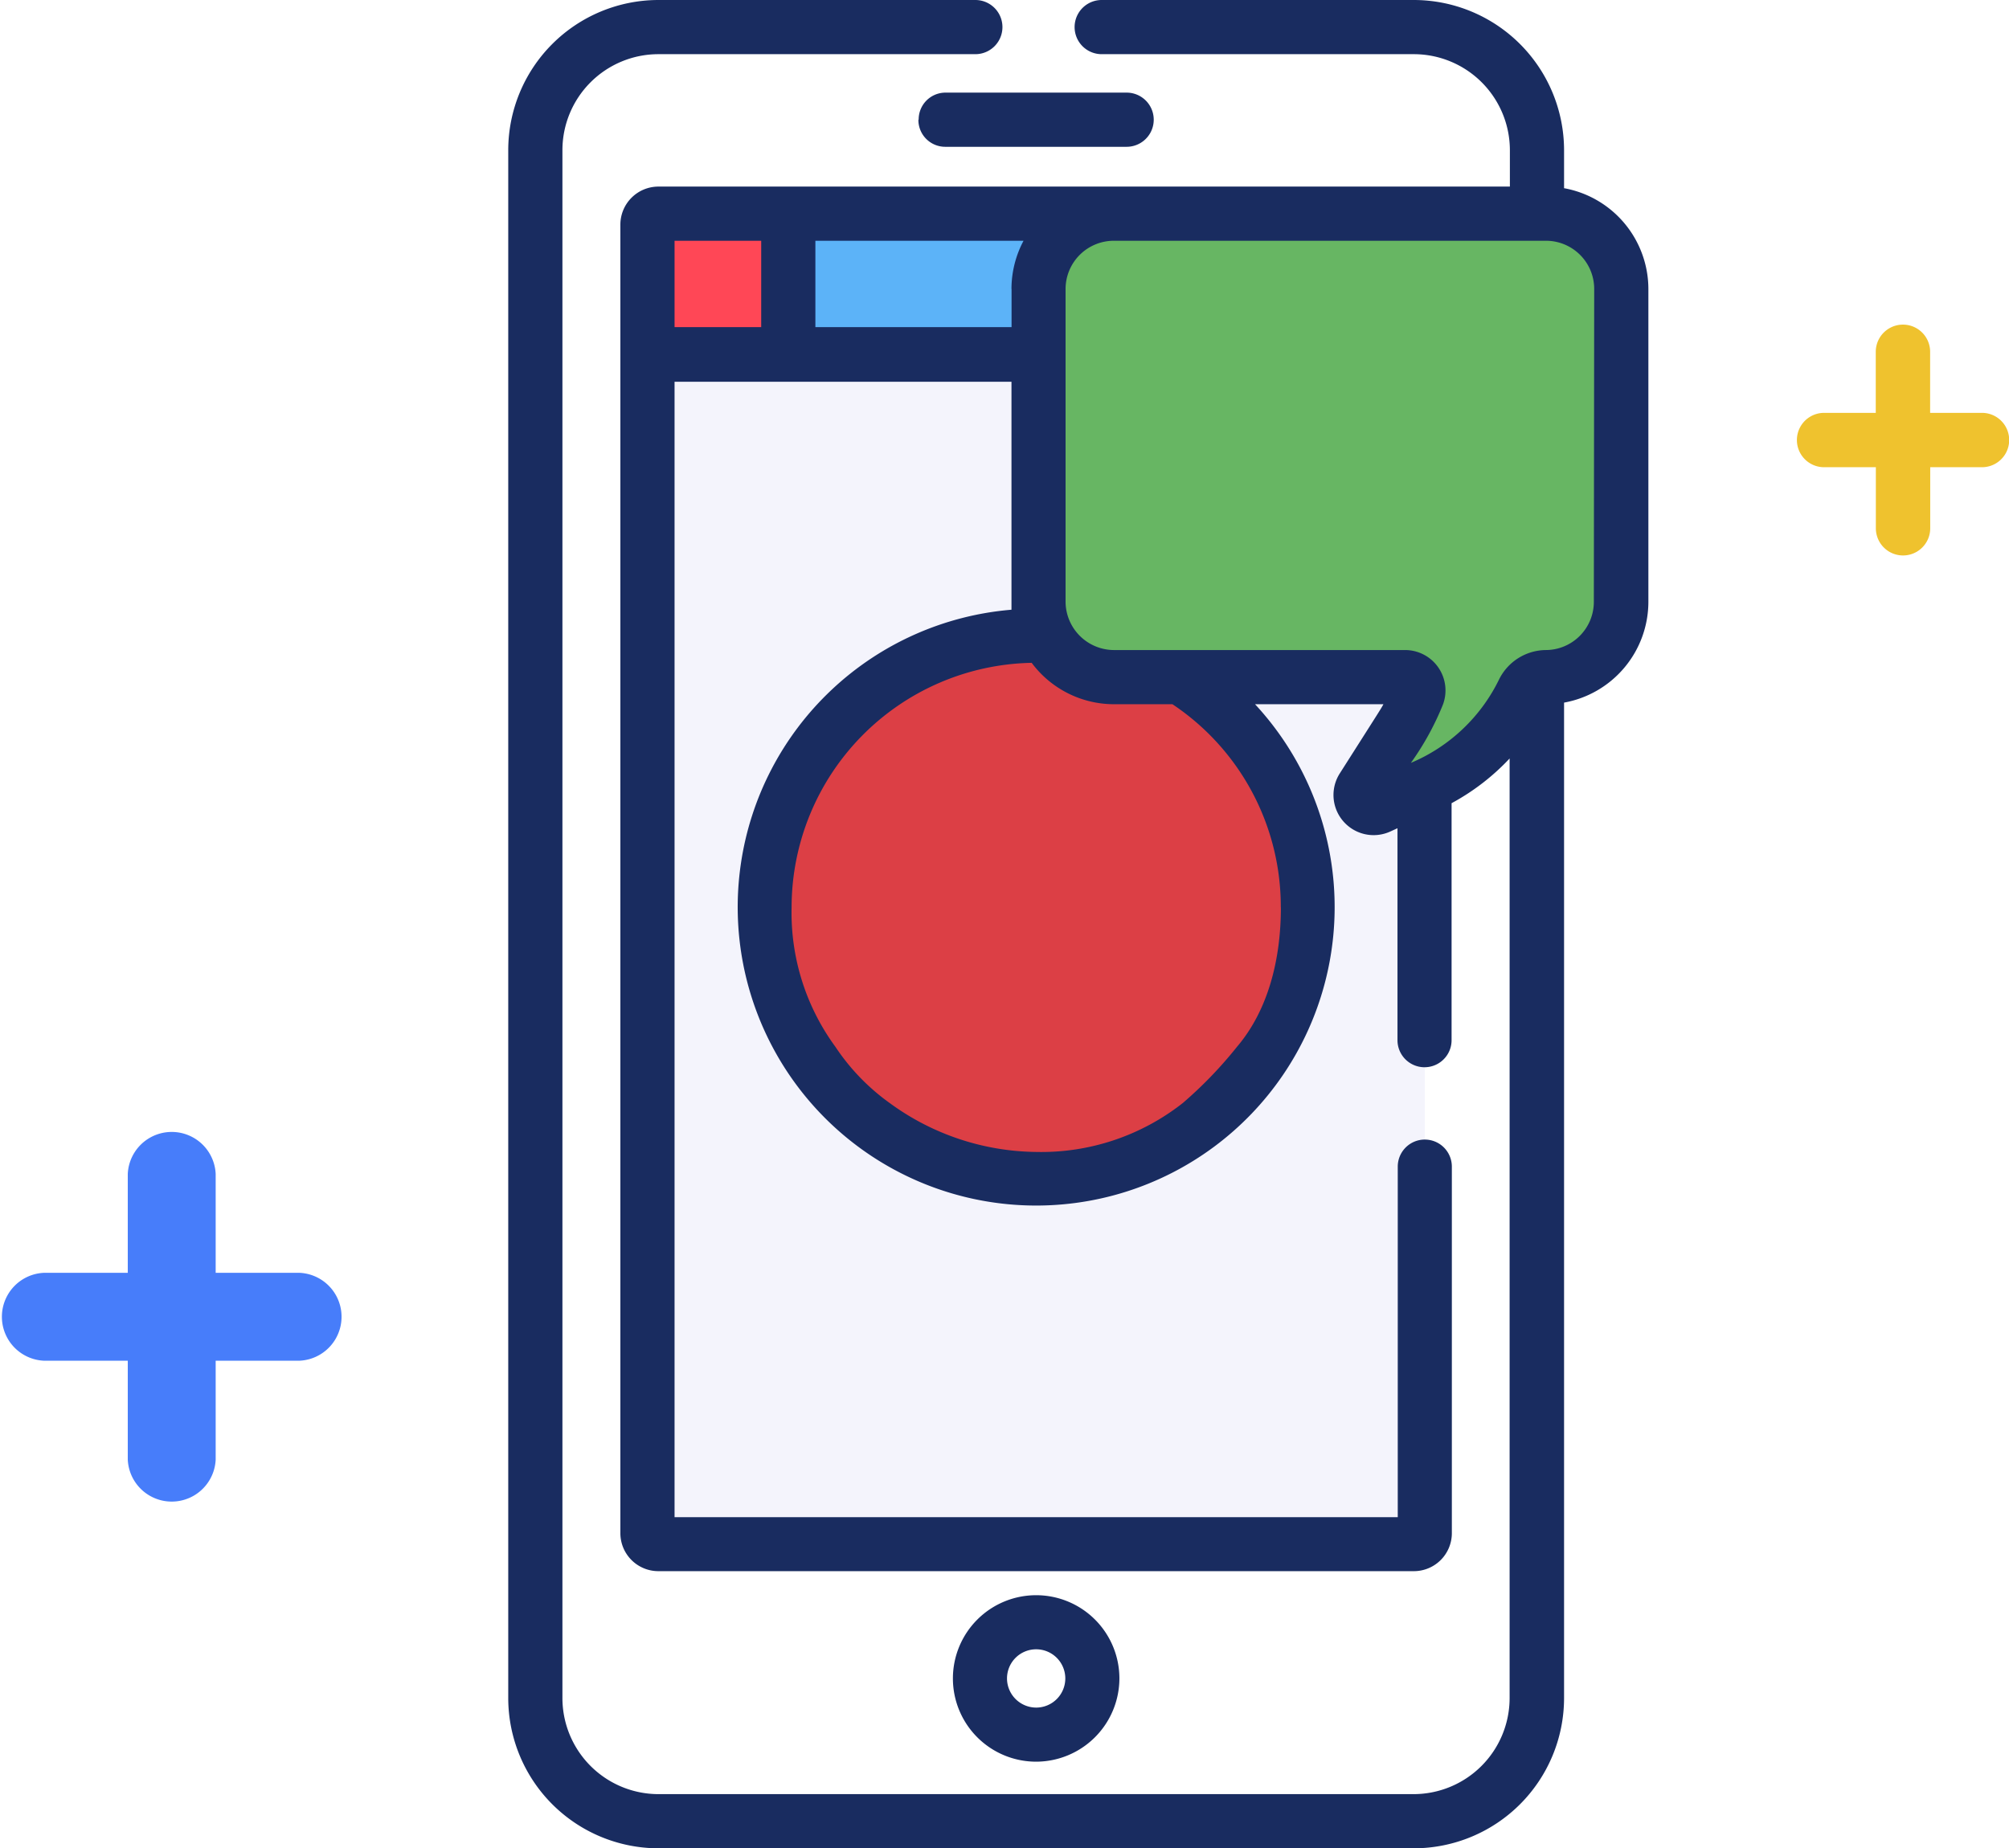
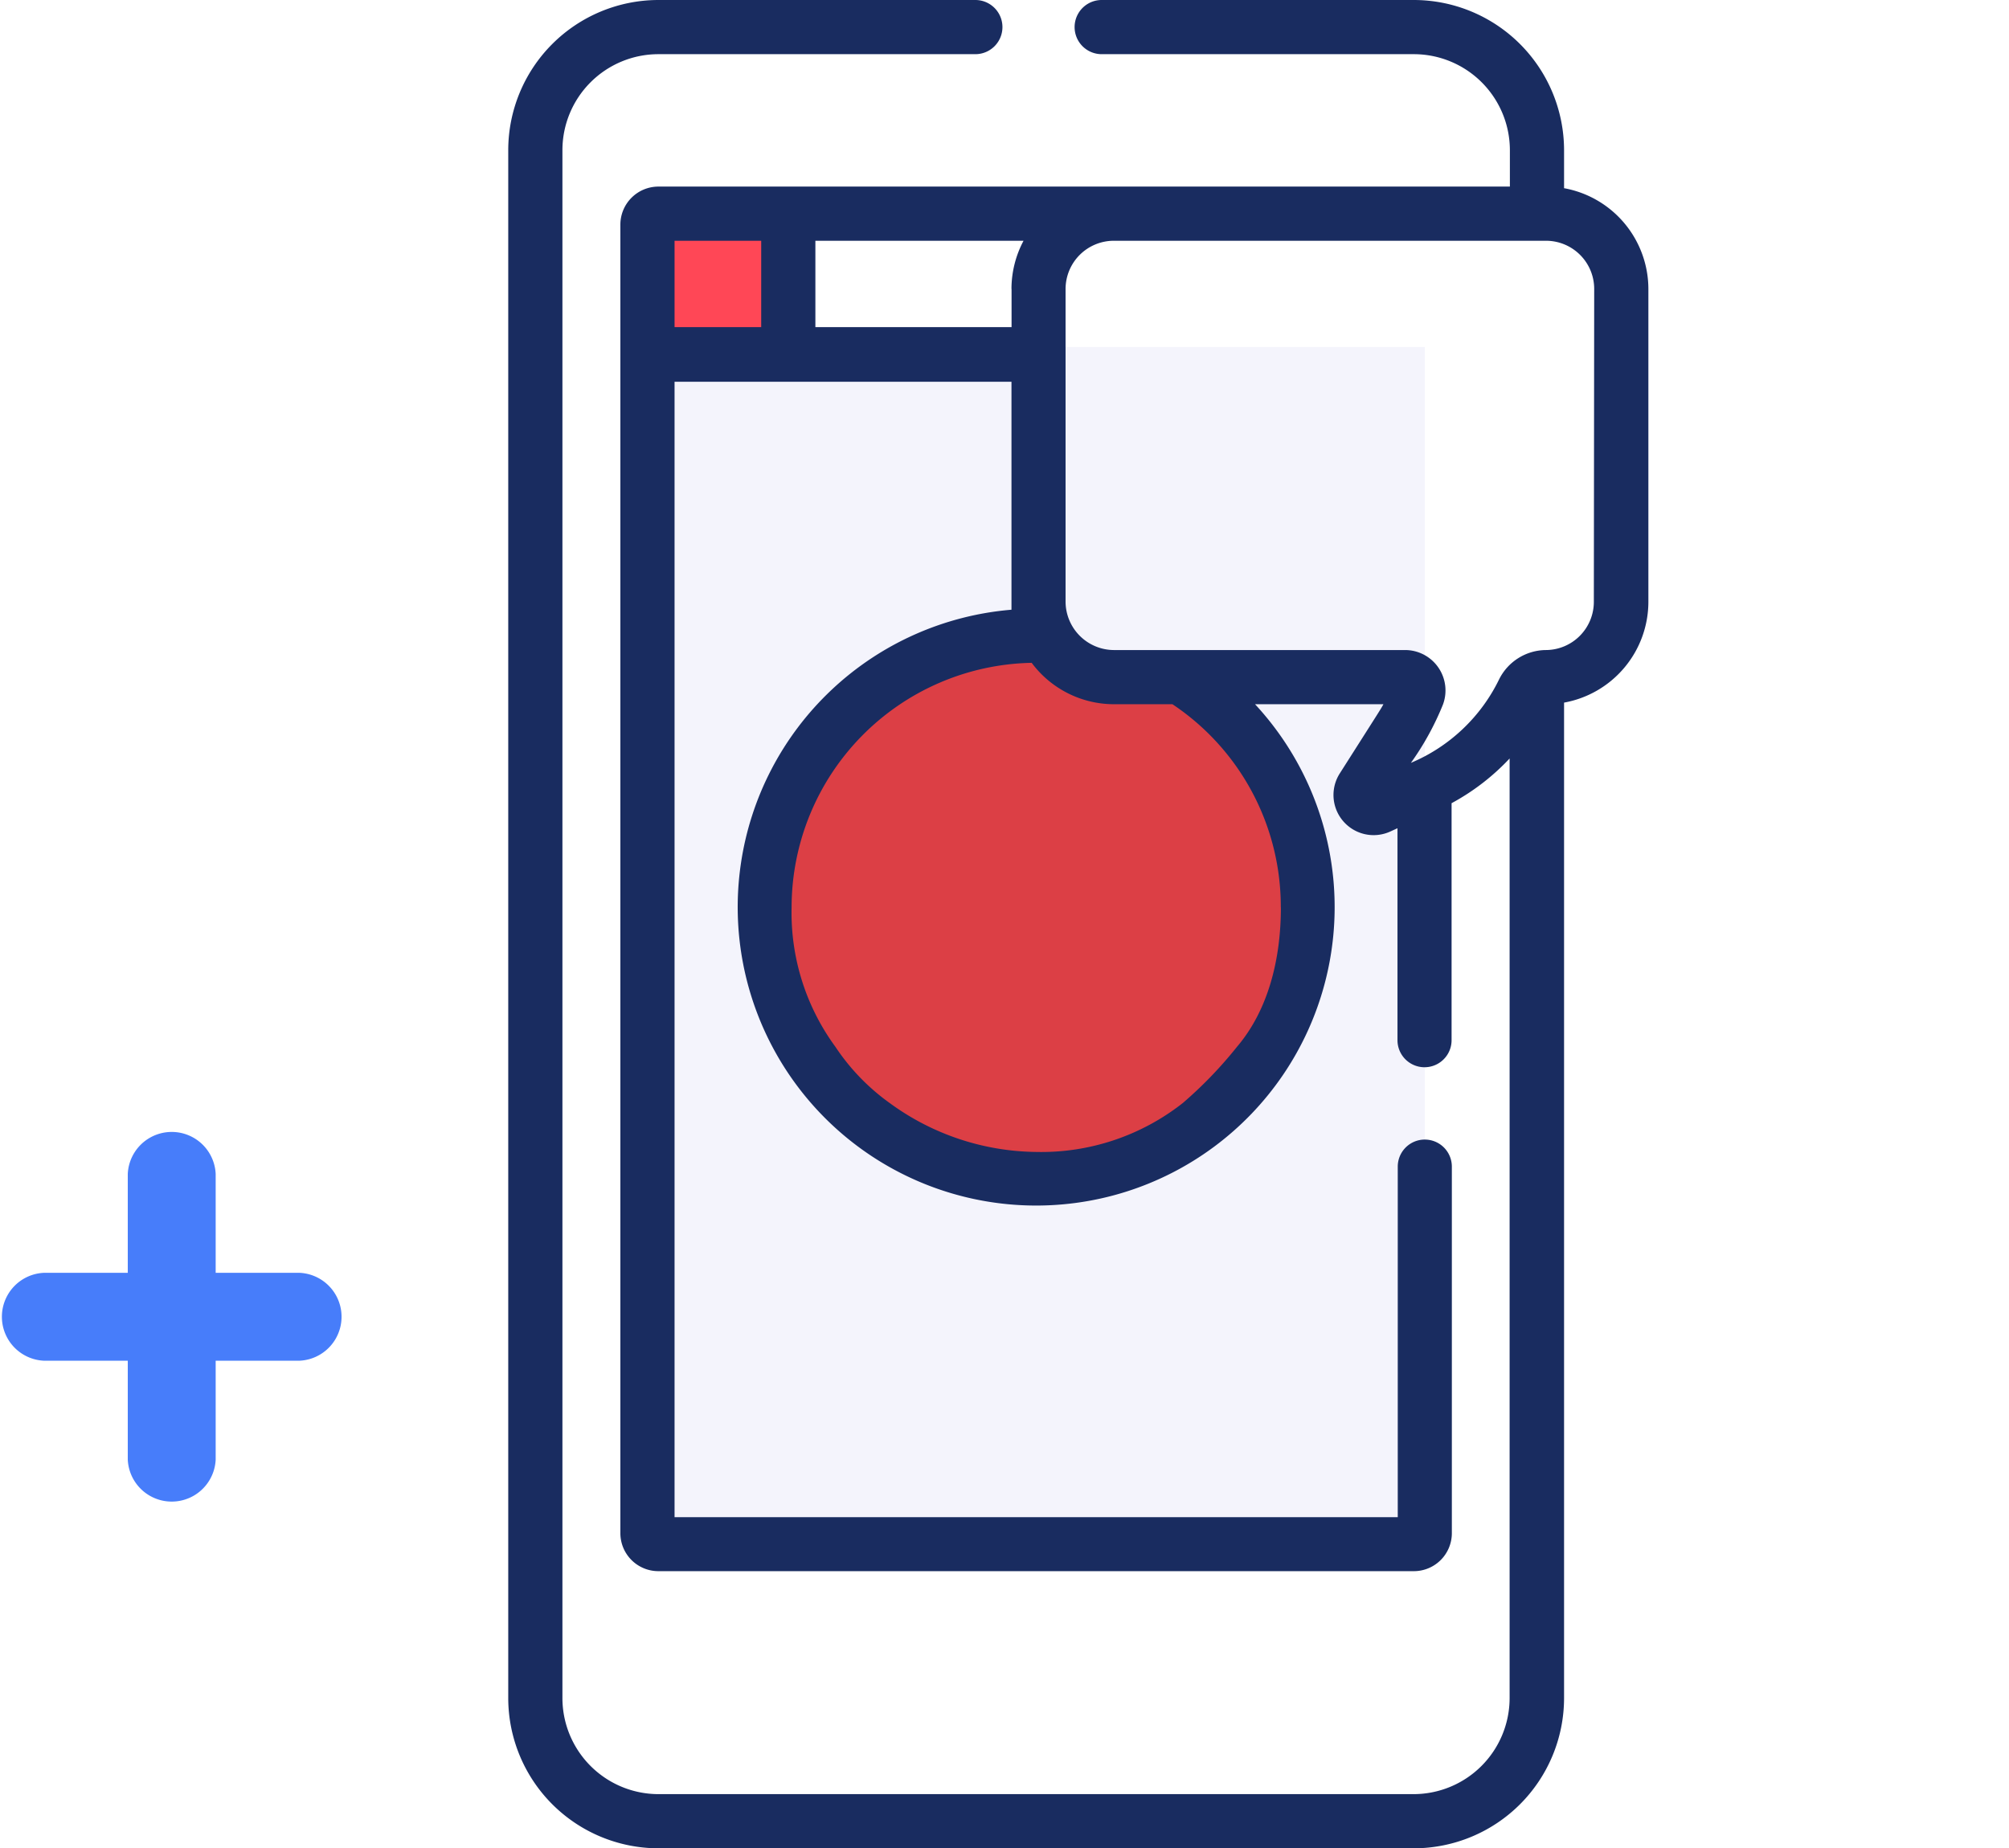
<svg xmlns="http://www.w3.org/2000/svg" viewBox="0 0 224.68 206.74">
  <defs>
    <style>.cls-1{fill:#f4f4fc;}.cls-2{fill:#5cb3f8;}.cls-3{fill:#ff4756;}.cls-4{fill:#67b663;}.cls-5{fill:#dc3f45;}.cls-6{fill:#192c60;}.cls-7{fill:#477dfa;}.cls-8{fill:#efc22e;}</style>
  </defs>
  <title>Apps Moviles</title>
  <g id="Capa_2" data-name="Capa 2">
    <g id="Capa_1-2" data-name="Capa 1">
      <path class="cls-1" d="M72.41,38.82V171.5a1.22,1.22,0,0,0,1.22,1.22h84.49a1.22,1.22,0,0,0,1.22-1.22V38.82Z" />
-       <path class="cls-2" d="M158.12,23.91H87.35V39.63h72V25.13a1.22,1.22,0,0,0-1.22-1.22Z" />
      <path class="cls-3" d="M88.16,23.91H73.63a1.22,1.22,0,0,0-1.22,1.22v14.5H88.16Z" />
-       <path class="cls-4" d="M173,23.89H124.55a8.47,8.47,0,0,0-8.44,8.44V67.4a8.47,8.47,0,0,0,8.44,8.44h32.64a1.49,1.49,0,0,1,1.39,2,18.84,18.84,0,0,1-1.76,3.54l-4.37,6.87a1.46,1.46,0,0,0,1.83,2.11L159.55,88a22.22,22.22,0,0,0,10.89-10.59A2.82,2.82,0,0,1,173,75.84a8.47,8.47,0,0,0,8.44-8.44V32.33A8.47,8.47,0,0,0,173,23.89Z" />
      <circle class="cls-5" cx="115.88" cy="101.9" r="29.54" />
-       <path class="cls-6" d="M102.71,13.42a3,3,0,0,0,3,3H126a3,3,0,1,0,0-6.06H105.74a3,3,0,0,0-3,3Z" />
-       <path class="cls-6" d="M125.19,187.74a9.31,9.31,0,1,0-9.31,9.31,9.33,9.33,0,0,0,9.31-9.31Zm-12.57,0a3.26,3.26,0,1,1,3.26,3.26,3.27,3.27,0,0,1-3.26-3.26Z" />
      <path class="cls-6" d="M174.92,21.05V16.79A16.82,16.82,0,0,0,158.12,0H123.21a3,3,0,1,0,0,6.06h34.91a10.75,10.75,0,0,1,10.74,10.73v4.08H73.63a4.26,4.26,0,0,0-4.25,4.25V171.49a4.25,4.25,0,0,0,4.25,4.25h84.49a4.25,4.25,0,0,0,4.25-4.25v-41a3,3,0,1,0-6.05,0v39.21H75.44v-127h37.68V67.32c0,.29,0,.59,0,.88a33.38,33.38,0,1,0,27.24,10.57h14.36c-.33.6-.1.22-4.89,7.75a4.49,4.49,0,0,0,5.63,6.5l.83-.38v23.71a3,3,0,0,0,6.05,0V89.84a25.45,25.45,0,0,0,6.49-5V189.94a10.75,10.75,0,0,1-10.74,10.74H73.63A10.75,10.75,0,0,1,62.9,189.94V16.79A10.74,10.74,0,0,1,73.63,6.06h35.45a3,3,0,1,0,0-6.06H73.63A16.81,16.81,0,0,0,56.84,16.79V189.94a16.82,16.82,0,0,0,16.79,16.8h84.49a16.82,16.82,0,0,0,16.8-16.8V78.59a11.47,11.47,0,0,0,9.43-11.27v-35A11.48,11.48,0,0,0,174.92,21.05ZM85.13,36.59H75.44V26.93h9.69Zm28-4.27v4.27H91.19V26.93h23.28A11.49,11.49,0,0,0,113.12,32.32Zm30.12,69.17c0,5.8-1.41,11.49-4.91,15.6a46.68,46.68,0,0,1-6.05,6.28,25.59,25.59,0,0,1-16.4,5.48,28.2,28.2,0,0,1-16.4-5.48,24.12,24.12,0,0,1-6.06-6.28,25.37,25.37,0,0,1-4.9-15.6,27.38,27.38,0,0,1,26.85-27.35,11.48,11.48,0,0,0,9.19,4.63h6.55A27.21,27.21,0,0,1,143.24,101.49Zm35-34.17a5.39,5.39,0,0,1-5.39,5.39A5.9,5.9,0,0,0,167.65,76a19.27,19.27,0,0,1-9.86,9.33,31.37,31.37,0,0,0,3.58-6.51,4.52,4.52,0,0,0-4.22-6.11H124.56a5.43,5.43,0,0,1-5.39-5.39v-35a5.4,5.4,0,0,1,5.39-5.39H172.9a5.39,5.39,0,0,1,5.39,5.39Z" />
      <path class="cls-7" d="M33.5,142.37H24.12V131.31a4.92,4.92,0,0,0-9.83,0v11.06H4.91a4.92,4.92,0,0,0,0,9.83h9.38v11.06a4.92,4.92,0,0,0,9.83,0V152.2H33.5a4.92,4.92,0,0,0,0-9.83Z" />
-       <path class="cls-8" d="M221.65,46.18h-5.79V39.35a3,3,0,0,0-6.08,0v6.83H204a3,3,0,0,0,0,6.08h5.79v6.83a3,3,0,0,0,6.08,0V52.26h5.79a3,3,0,0,0,0-6.08Z" />
    </g>
  </g>
</svg>